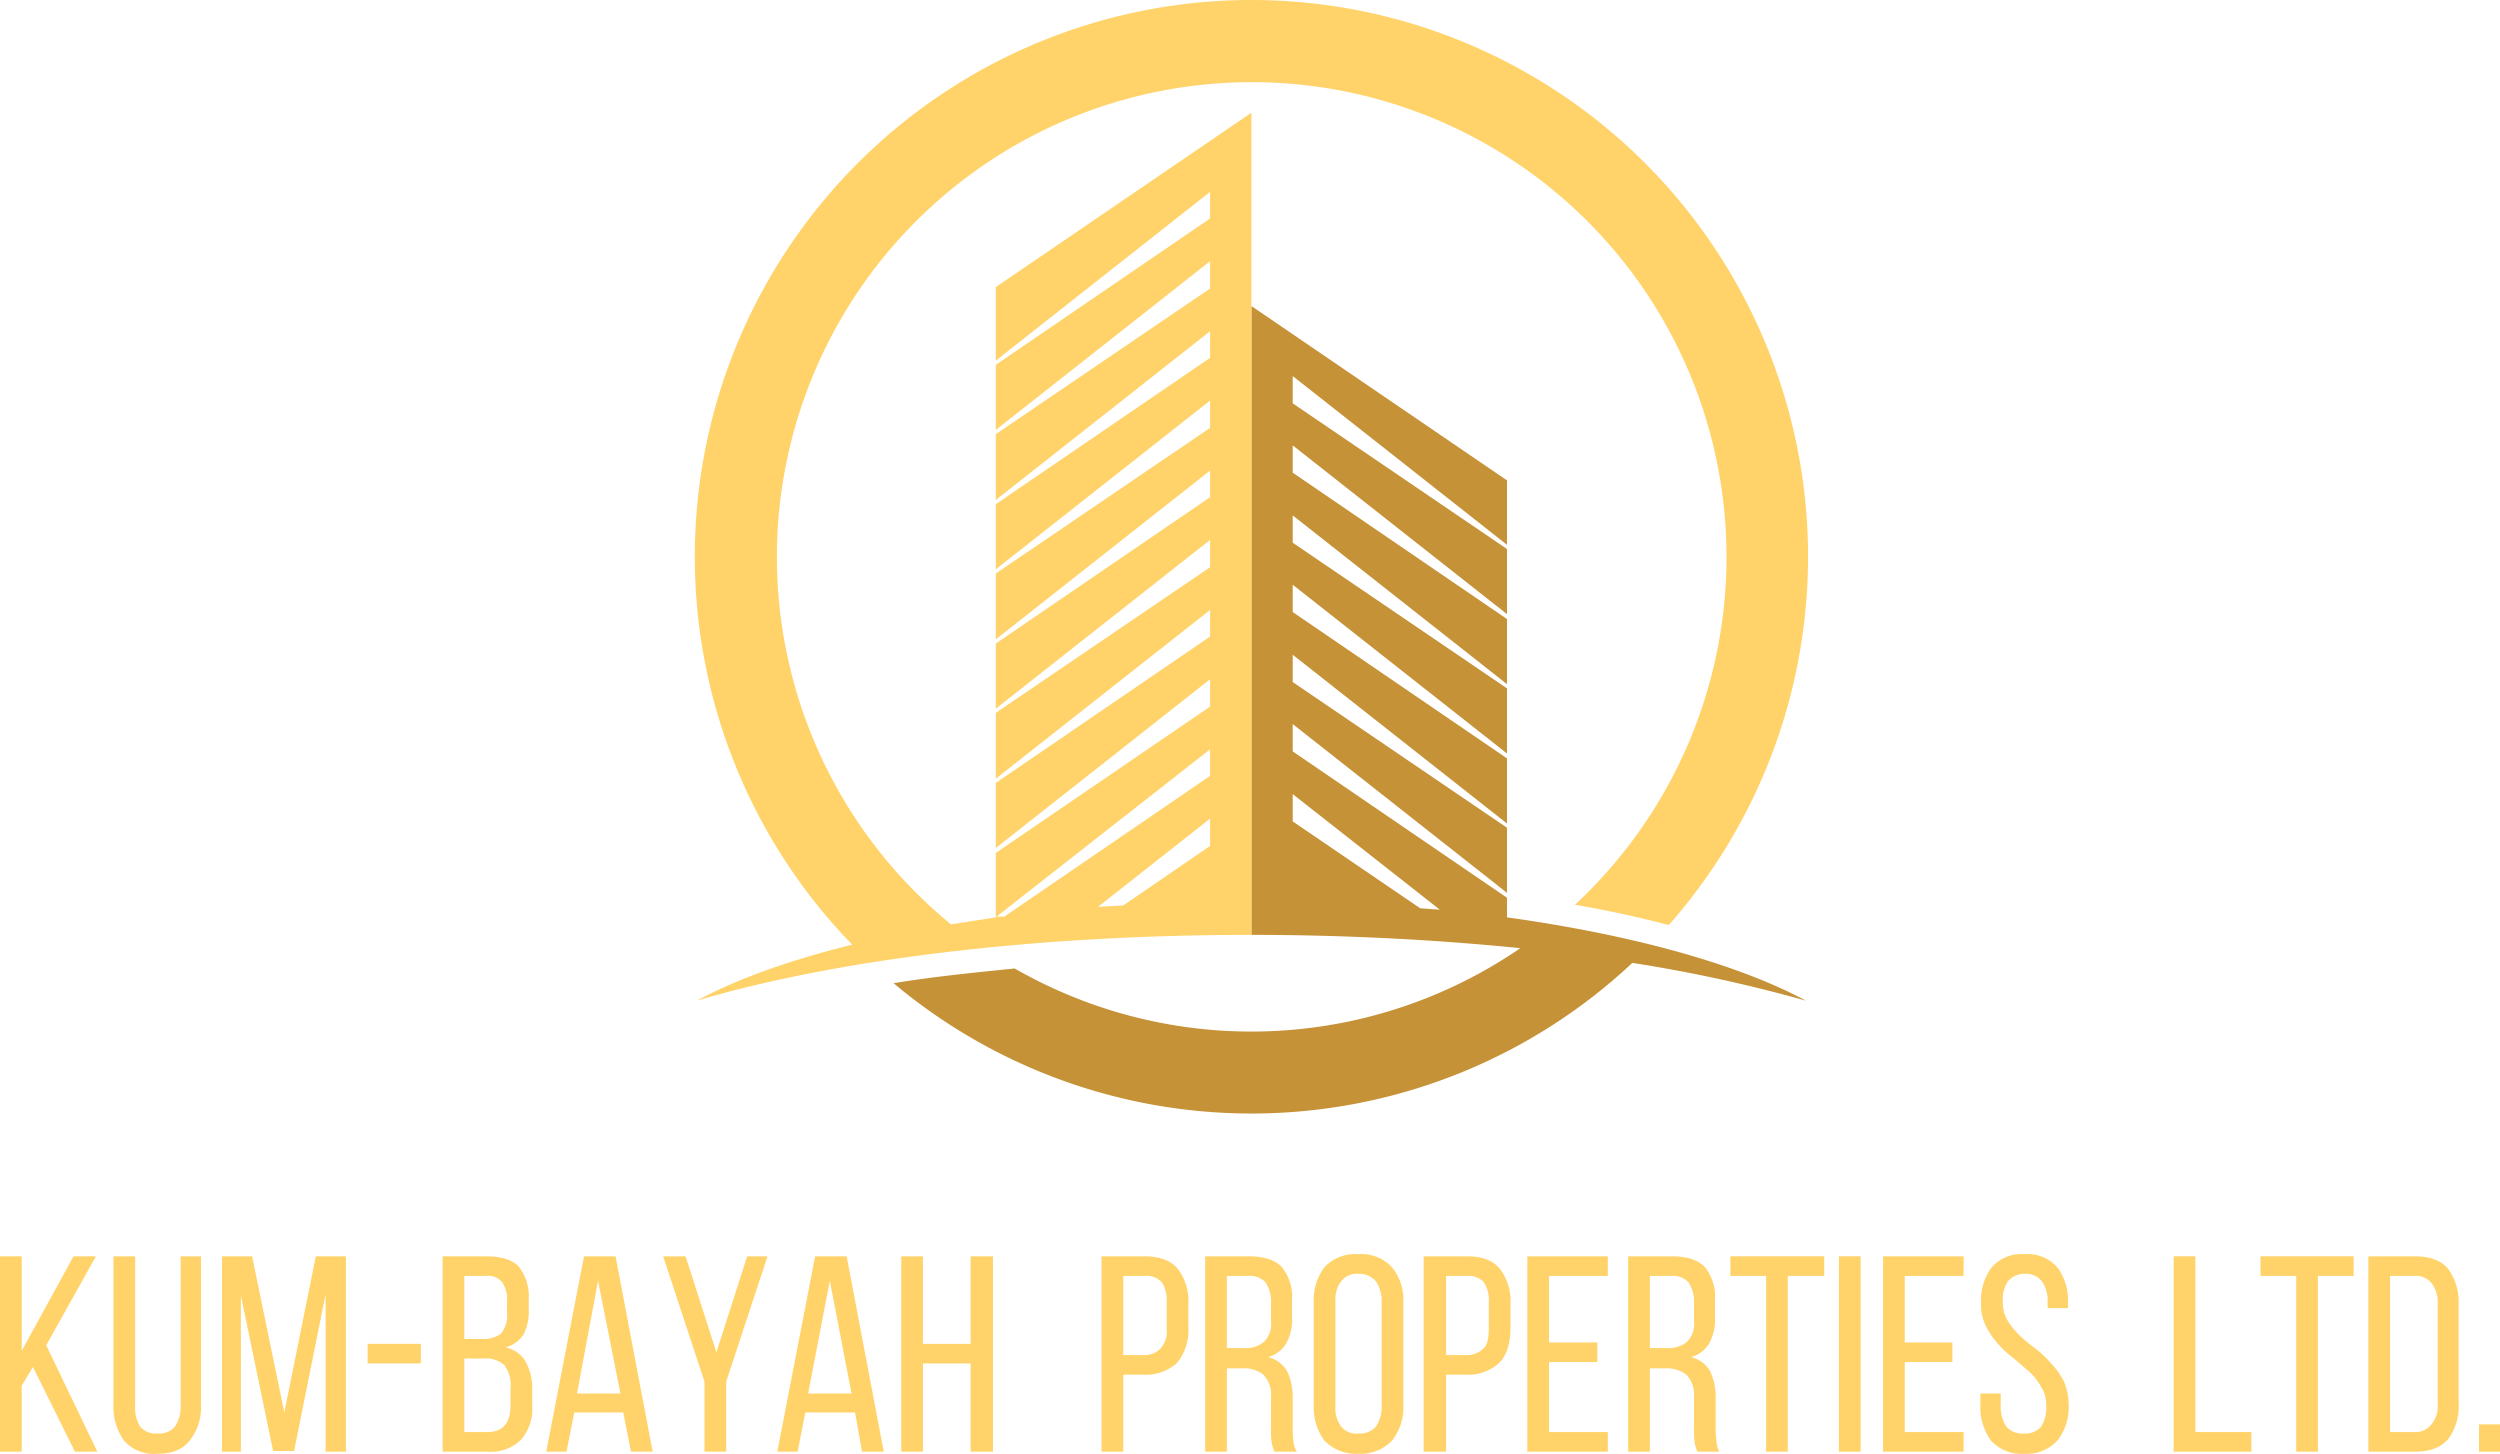
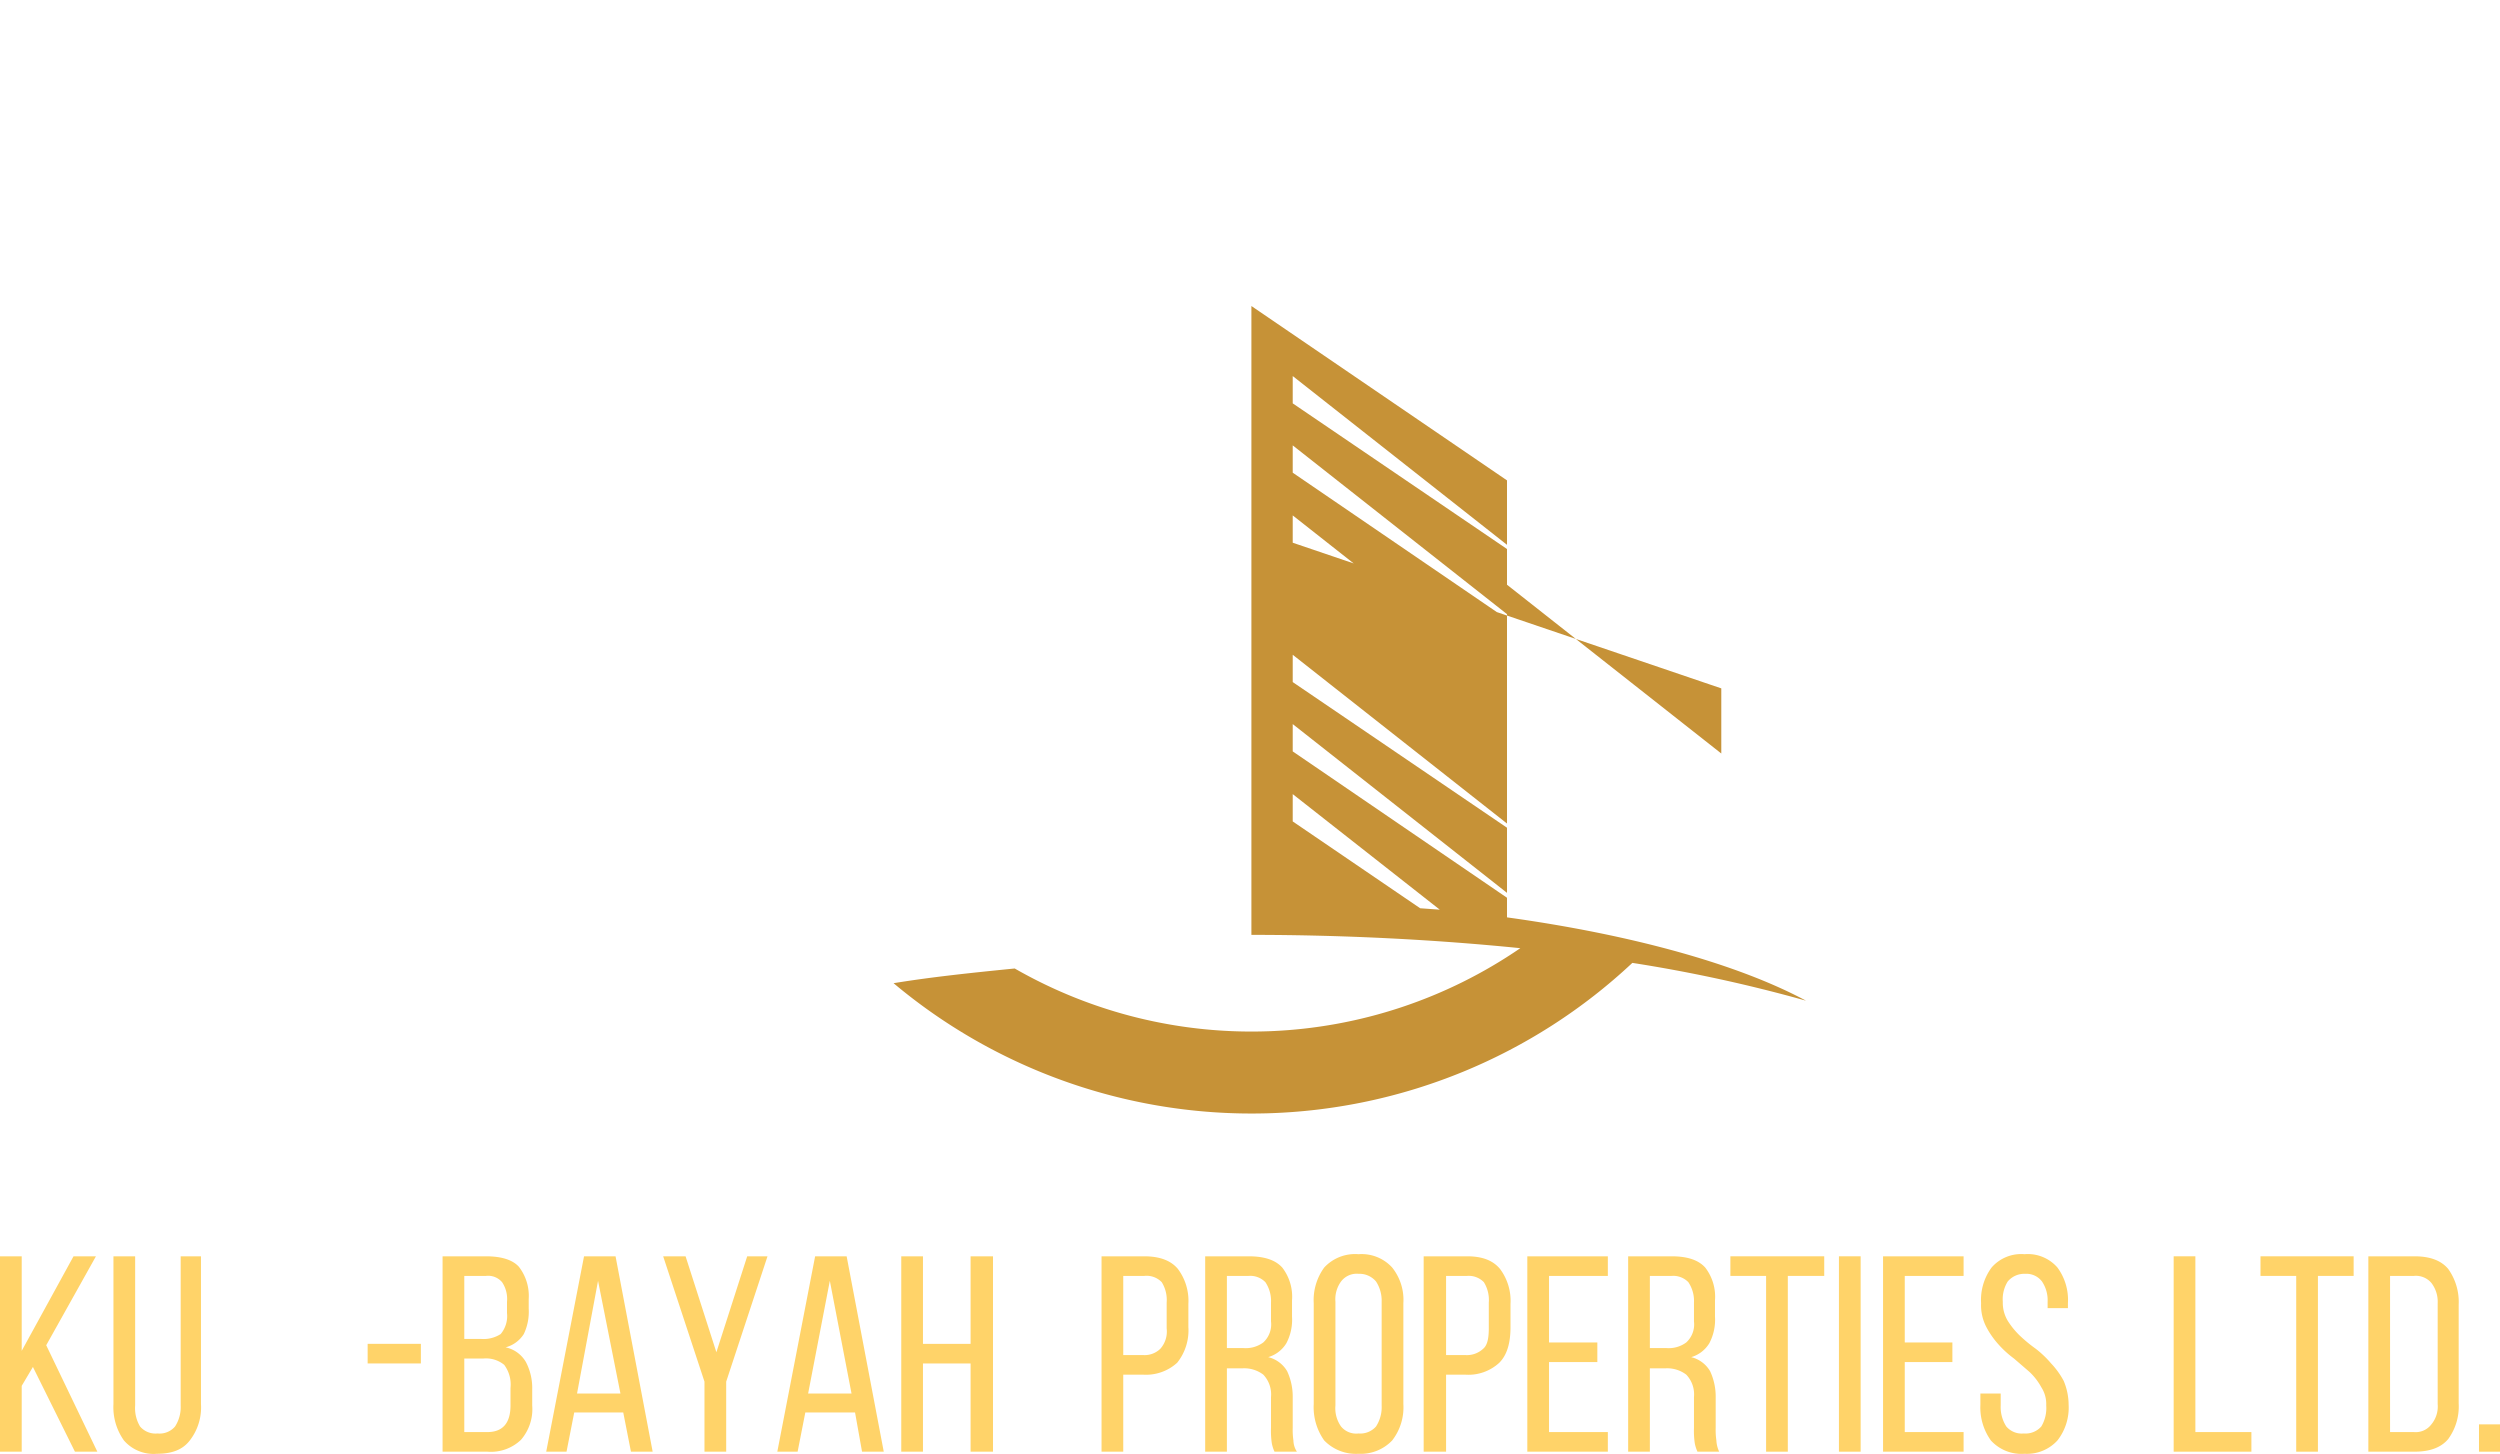
<svg xmlns="http://www.w3.org/2000/svg" viewBox="0 0 357 207.6">
  <defs>
    <style>.aa539f66-6165-4cb7-bed6-195b943878bc{fill:none;}.a33dbe79-6bb0-4d01-aab4-054ae45725ce{clip-path:url(#ef1e15ed-7567-483b-a420-3e883007145d);}.a6426206-bb8d-497f-bd2b-a1fb4e14f021{fill:#c69237;}.f3224e20-8f64-4eb5-a673-3521a4976f5b{clip-path:url(#b717f010-6600-4d78-809f-85afe664ca94);}.b9e97f4a-38ea-4f97-9904-4c0ff06831e6{fill:#ffd369;}</style>
    <clipPath id="ef1e15ed-7567-483b-a420-3e883007145d">
      <rect class="aa539f66-6165-4cb7-bed6-195b943878bc" x="127.2" y="43" width="131" height="115.97" />
    </clipPath>
    <clipPath id="b717f010-6600-4d78-809f-85afe664ca94">
-       <rect class="aa539f66-6165-4cb7-bed6-195b943878bc" x="99.2" width="159" height="143.03" />
-     </clipPath>
+       </clipPath>
  </defs>
  <title>Asset 1special-fire</title>
  <g id="e2dc6dc8-d2c0-4c77-a3bf-f39915631dfe" data-name="Layer 2">
    <g id="f64315eb-df8b-4cfa-b146-e3c4513d82ad" data-name="Layer 1">
      <g class="a33dbe79-6bb0-4d01-aab4-054ae45725ce">
-         <path class="a6426206-bb8d-497f-bd2b-a1fb4e14f021" d="M202.8,129.7l-18.2-12.4v-3.9l21,16.5Zm55.1,13.2c-9.7-5.2-24.7-9.4-42.7-11.9v-2.8l-30.6-20.9v-3.9l30.6,24.1v-9.3L184.6,97.4V93.5l30.6,24.1v-9.3L184.6,87.4V83.5l30.6,24.1V98.3L184.6,77.5V73.6l30.6,24.1V88.4L184.6,67.5V63.6l30.6,24.1V78.4L184.6,57.6V53.7l30.6,24.1V68.6L178.7,43.7v89.8c13.5,0,26.5.7,38.4,1.9a67.9,67.9,0,0,1-72.2,2.9c-6,.6-11.8,1.2-17.3,2.1a79.5,79.5,0,0,0,105.5-2.9,211.8,211.8,0,0,1,24.8,5.4" />
+         <path class="a6426206-bb8d-497f-bd2b-a1fb4e14f021" d="M202.8,129.7l-18.2-12.4v-3.9l21,16.5Zm55.1,13.2c-9.7-5.2-24.7-9.4-42.7-11.9v-2.8l-30.6-20.9v-3.9l30.6,24.1v-9.3L184.6,97.4V93.5l30.6,24.1v-9.3V83.5l30.6,24.1V98.3L184.6,77.5V73.6l30.6,24.1V88.4L184.6,67.5V63.6l30.6,24.1V78.4L184.6,57.6V53.7l30.6,24.1V68.6L178.7,43.7v89.8c13.5,0,26.5.7,38.4,1.9a67.9,67.9,0,0,1-72.2,2.9c-6,.6-11.8,1.2-17.3,2.1a79.5,79.5,0,0,0,105.5-2.9,211.8,211.8,0,0,1,24.8,5.4" />
      </g>
      <g class="f3224e20-8f64-4eb5-a673-3521a4976f5b">
        <path class="b9e97f4a-38ea-4f97-9904-4c0ff06831e6" d="M172.8,107v3.8l-29.4,20.1h-1.1Zm0,13.8-12.4,8.5-3.6.2,16-12.6ZM178.7,0a79.5,79.5,0,0,0-57,134.9c-8.9,2.2-16.5,4.9-22.2,8,19.5-5.8,47.8-9.4,79.2-9.4V16.1L142.2,41V51.5l30.6-24.1v3.8L142.2,52.1v9.3l30.6-24.1v3.9L142.2,62v9.4l30.6-24.1v3.8L142.2,72v9.3l30.6-24.1v3.9L142.2,81.9v9.4l30.6-24.1V71L142.2,91.9v9.3l30.6-24.1V81l-30.6,20.8v9.4l30.6-24.1v3.8l-30.6,20.9v9.3L172.8,97v3.9l-30.6,20.9V131l-6.4,1a67.8,67.8,0,1,1,89.1-2.8c4.7.8,9.2,1.8,13.4,2.9A79.5,79.5,0,0,0,178.7,0" />
      </g>
      <path class="b9e97f4a-38ea-4f97-9904-4c0ff06831e6" d="M4.7,195.2l-1.6,2.7v9.4H0V179.4H3.1v13.5l7.4-13.5h3.2L6.6,192.1l7.3,15.2H10.7Z" />
      <path class="b9e97f4a-38ea-4f97-9904-4c0ff06831e6" d="M19.3,200.7a5.1,5.1,0,0,0,.7,3,2.9,2.9,0,0,0,2.5,1,2.9,2.9,0,0,0,2.5-1,5.1,5.1,0,0,0,.8-3V179.4h2.9v21.1a7.7,7.7,0,0,1-1.6,5.2c-1,1.3-2.5,1.9-4.7,1.9a5.6,5.6,0,0,1-4.7-1.9,8.2,8.2,0,0,1-1.5-5.2V179.4h3.1Z" />
-       <path class="b9e97f4a-38ea-4f97-9904-4c0ff06831e6" d="M42,207.2H39L34.4,185v22.3H31.7V179.4H36l4.6,22.3,4.5-22.3h4.3v27.9H46.5V184.8Z" />
      <path class="b9e97f4a-38ea-4f97-9904-4c0ff06831e6" d="M52.5,191.9h7.6v2.8H52.5Z" />
      <path class="b9e97f4a-38ea-4f97-9904-4c0ff06831e6" d="M69.4,179.4c2.2,0,3.8.5,4.7,1.5a6.8,6.8,0,0,1,1.4,4.6v1.4a7.4,7.4,0,0,1-.7,3.6,4.4,4.4,0,0,1-2.6,1.9,4.4,4.4,0,0,1,2.9,2.1,8,8,0,0,1,.9,3.9v2.3a6.7,6.7,0,0,1-1.6,4.9,6.2,6.2,0,0,1-4.8,1.7H63.2V179.4Zm-.7,11.8a4.5,4.5,0,0,0,2.8-.7,4,4,0,0,0,.9-3v-1.6a4.3,4.3,0,0,0-.7-2.8,2.6,2.6,0,0,0-2.3-.9H66.3v9Zm.9,13.3c2.2,0,3.3-1.3,3.3-3.8v-2.5a4.7,4.7,0,0,0-.9-3.3,4.1,4.1,0,0,0-3-.9H66.3v10.5Z" />
      <path class="b9e97f4a-38ea-4f97-9904-4c0ff06831e6" d="M82,201.7l-1.1,5.6H78l5.4-27.9h4.5l5.3,27.9H90.1L89,201.7Zm.4-2.7h6.2l-3.2-16.1Z" />
      <path class="b9e97f4a-38ea-4f97-9904-4c0ff06831e6" d="M100.6,197.3l-5.9-17.9h3.2l4.4,13.7,4.4-13.7h2.9l-5.9,17.9v10h-3.1Z" />
      <path class="b9e97f4a-38ea-4f97-9904-4c0ff06831e6" d="M115,201.7l-1.1,5.6H111l5.4-27.9h4.5l5.3,27.9h-3.1l-1-5.6Zm.4-2.7h6.2l-3.1-16.1Z" />
      <path class="b9e97f4a-38ea-4f97-9904-4c0ff06831e6" d="M131.8,194.7v12.6h-3.1V179.4h3.1v12.5h6.8V179.4h3.2v27.9h-3.2V194.7Z" />
      <path class="b9e97f4a-38ea-4f97-9904-4c0ff06831e6" d="M163.4,179.4q3.3,0,4.8,1.8a7.6,7.6,0,0,1,1.5,5v3.3a7.4,7.4,0,0,1-1.6,5.1,6.6,6.6,0,0,1-4.9,1.7h-2.8v11h-3.1V179.4Zm-.2,14.1a3.2,3.2,0,0,0,2.5-.9,3.7,3.7,0,0,0,.9-2.9V186a4.8,4.8,0,0,0-.7-2.9,3,3,0,0,0-2.5-.9h-3v11.3Z" />
      <path class="b9e97f4a-38ea-4f97-9904-4c0ff06831e6" d="M178.3,179.4c2.2,0,3.8.5,4.8,1.6a6.8,6.8,0,0,1,1.4,4.7V188a7.2,7.2,0,0,1-.8,3.8,4.5,4.5,0,0,1-2.6,2,4.3,4.3,0,0,1,2.7,2,8.6,8.6,0,0,1,.8,3.8v4.3a10.3,10.3,0,0,0,.1,1.8,3,3,0,0,0,.5,1.6H182a5,5,0,0,1-.4-1.3,12.2,12.2,0,0,1-.1-2.1v-4.4a4.1,4.1,0,0,0-1.1-3.2,4.5,4.5,0,0,0-3-.9h-2.2v11.9h-3.1V179.4Zm-.8,13.1a4.2,4.2,0,0,0,2.9-.8,3.5,3.5,0,0,0,1.1-3V186a4.8,4.8,0,0,0-.8-2.9,3,3,0,0,0-2.4-.9h-3.1v10.3Z" />
      <path class="b9e97f4a-38ea-4f97-9904-4c0ff06831e6" d="M187.6,186.1a7.9,7.9,0,0,1,1.5-5.1,6,6,0,0,1,4.9-1.9,5.9,5.9,0,0,1,4.8,1.9,7.4,7.4,0,0,1,1.6,5.1v14.4a7.7,7.7,0,0,1-1.6,5.2,6.2,6.2,0,0,1-4.8,1.9,6.3,6.3,0,0,1-4.9-1.9,8.2,8.2,0,0,1-1.5-5.2Zm3.1,14.6a4.5,4.5,0,0,0,.8,3,2.8,2.8,0,0,0,2.5,1,3,3,0,0,0,2.5-1,5.1,5.1,0,0,0,.8-3V185.9a5,5,0,0,0-.8-2.9,3.1,3.1,0,0,0-2.5-1.1,2.8,2.8,0,0,0-2.5,1.1,4.3,4.3,0,0,0-.8,2.9Z" />
      <path class="b9e97f4a-38ea-4f97-9904-4c0ff06831e6" d="M209.5,179.4c2.2,0,3.7.6,4.7,1.8a7.6,7.6,0,0,1,1.5,5v3.3c0,2.3-.5,4-1.6,5.1a6.5,6.5,0,0,1-4.9,1.7h-2.7v11h-3.2V179.4Zm-.3,14.1a3.4,3.4,0,0,0,2.6-.9c.6-.5.8-1.5.8-2.9V186a4.8,4.8,0,0,0-.7-2.9,3,3,0,0,0-2.4-.9h-3v11.3Z" />
      <path class="b9e97f4a-38ea-4f97-9904-4c0ff06831e6" d="M228.1,191.7v2.8h-6.9v10h8.4v2.8H218.1V179.4h11.5v2.8h-8.4v9.5Z" />
      <path class="b9e97f4a-38ea-4f97-9904-4c0ff06831e6" d="M238.7,179.4c2.2,0,3.8.5,4.8,1.6a6.8,6.8,0,0,1,1.4,4.7V188a7.2,7.2,0,0,1-.8,3.8,4.5,4.5,0,0,1-2.6,2,4.3,4.3,0,0,1,2.7,2,8.6,8.6,0,0,1,.8,3.8v4.3a10.3,10.3,0,0,0,.1,1.8,4.2,4.2,0,0,0,.4,1.6h-3.1a5,5,0,0,1-.4-1.3,12.2,12.2,0,0,1-.1-2.1v-4.4a4.1,4.1,0,0,0-1.1-3.2,4.5,4.5,0,0,0-3-.9h-2.2v11.9h-3.1V179.4Zm-.8,13.1a4.2,4.2,0,0,0,2.9-.8,3.5,3.5,0,0,0,1.1-3V186a4.8,4.8,0,0,0-.8-2.9,3,3,0,0,0-2.4-.9h-3.1v10.3Z" />
      <path class="b9e97f4a-38ea-4f97-9904-4c0ff06831e6" d="M252.2,207.3V182.2h-5.1v-2.8h13.4v2.8h-5.2v25.1Z" />
      <path class="b9e97f4a-38ea-4f97-9904-4c0ff06831e6" d="M265.7,179.4v27.9h-3.1V179.4Z" />
      <path class="b9e97f4a-38ea-4f97-9904-4c0ff06831e6" d="M278.8,191.7v2.8H272v10h8.4v2.8H268.9V179.4h11.5v2.8H272v9.5Z" />
      <path class="b9e97f4a-38ea-4f97-9904-4c0ff06831e6" d="M289.1,179.1a5.6,5.6,0,0,1,4.7,1.9,7.8,7.8,0,0,1,1.5,5.1v.7h-2.9v-.9a4.8,4.8,0,0,0-.8-2.9,2.8,2.8,0,0,0-2.4-1.1,3.1,3.1,0,0,0-2.5,1.1,4.8,4.8,0,0,0-.7,2.9,5,5,0,0,0,.7,2.7,11.2,11.2,0,0,0,1.7,2.1,21.1,21.1,0,0,0,2.3,1.9,14.5,14.5,0,0,1,2.2,2.1,11.4,11.4,0,0,1,1.8,2.5,8.9,8.9,0,0,1,.7,3.4,7.6,7.6,0,0,1-1.6,5.1,5.9,5.9,0,0,1-4.7,1.9,5.9,5.9,0,0,1-4.8-1.9,8.1,8.1,0,0,1-1.5-5.1V199h2.9v1.7a5.1,5.1,0,0,0,.8,3,2.9,2.9,0,0,0,2.5,1,3,3,0,0,0,2.5-1,5.1,5.1,0,0,0,.7-3,4.4,4.4,0,0,0-.7-2.6,8.7,8.7,0,0,0-1.7-2.2l-2.2-1.9a14.2,14.2,0,0,1-2.2-2,12,12,0,0,1-1.8-2.6,6.7,6.7,0,0,1-.7-3.3,7.8,7.8,0,0,1,1.5-5.1A5.6,5.6,0,0,1,289.1,179.1Z" />
      <path class="b9e97f4a-38ea-4f97-9904-4c0ff06831e6" d="M310.4,207.3V179.4h3.1v25.1h8v2.8Z" />
      <path class="b9e97f4a-38ea-4f97-9904-4c0ff06831e6" d="M327.9,207.3V182.2h-5.1v-2.8h13.3v2.8H331v25.1Z" />
      <path class="b9e97f4a-38ea-4f97-9904-4c0ff06831e6" d="M344.8,179.4q3.3,0,4.8,1.8a8.1,8.1,0,0,1,1.5,5.1v14.1a7.9,7.9,0,0,1-1.5,5.1q-1.5,1.8-4.8,1.8h-6.6V179.4Zm-.1,25.1a2.8,2.8,0,0,0,2.5-1.1,4,4,0,0,0,.9-2.9V186.1a4.4,4.4,0,0,0-.9-2.9,2.9,2.9,0,0,0-2.5-1h-3.4v22.3Z" />
      <path class="b9e97f4a-38ea-4f97-9904-4c0ff06831e6" d="M357,203.4v3.9h-3v-3.9Z" />
    </g>
  </g>
</svg>